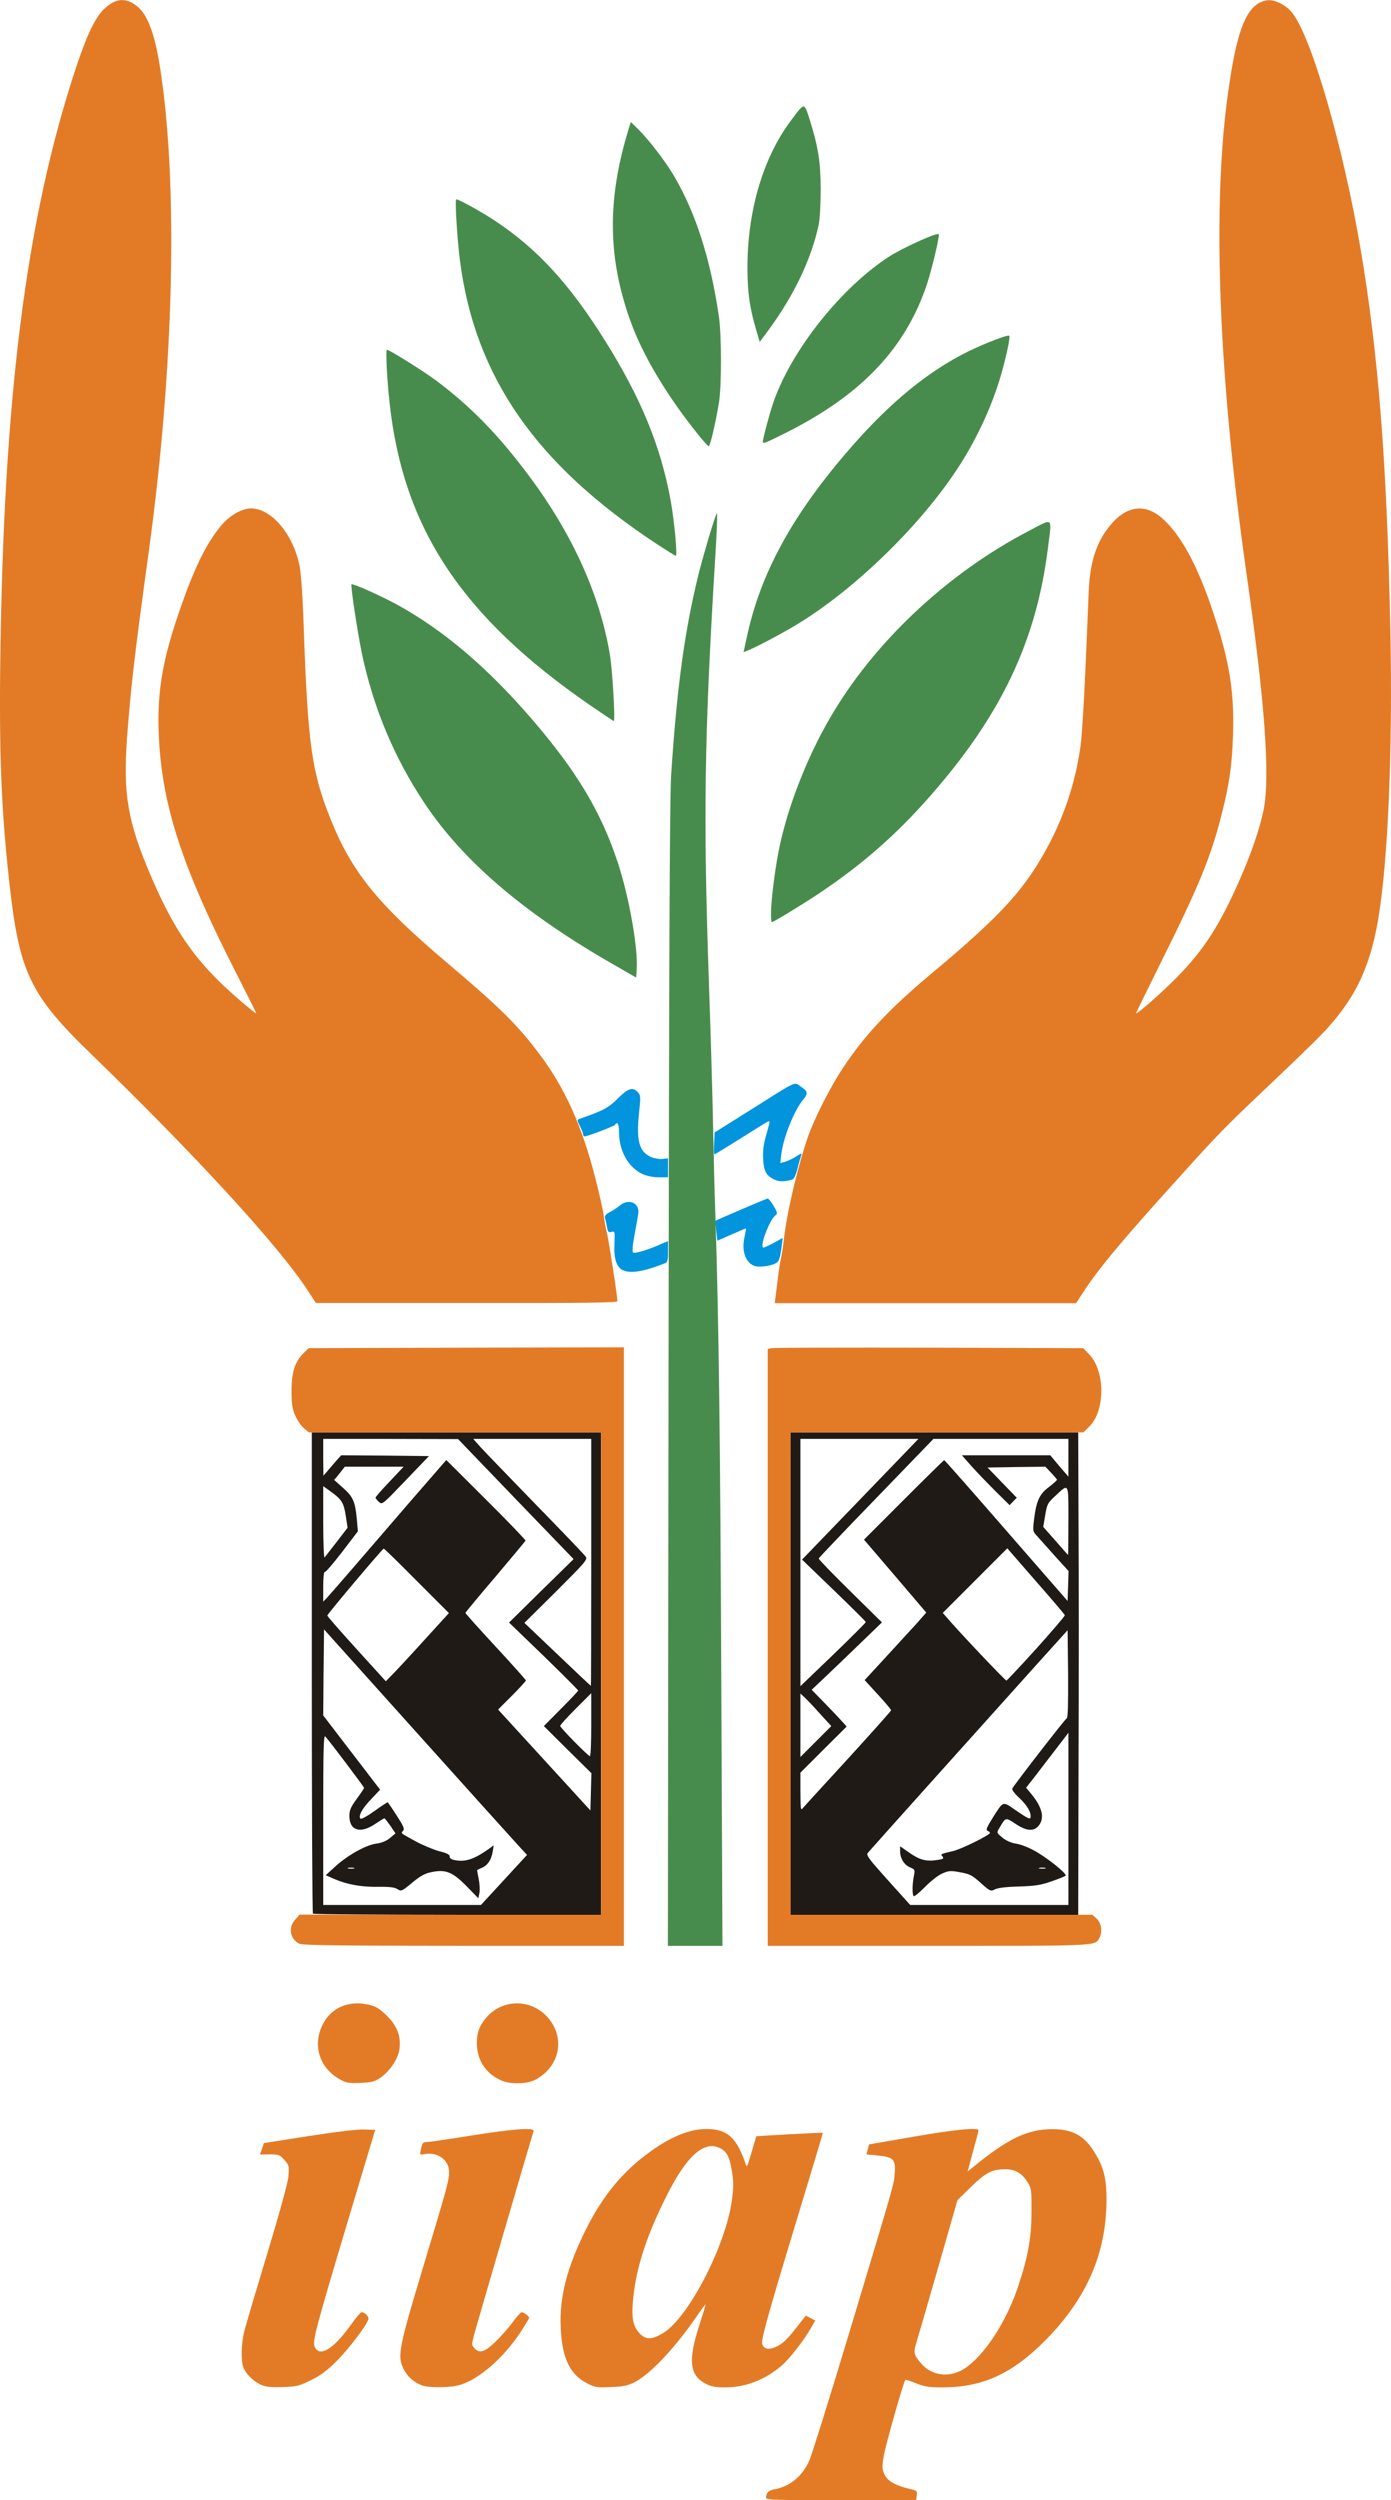
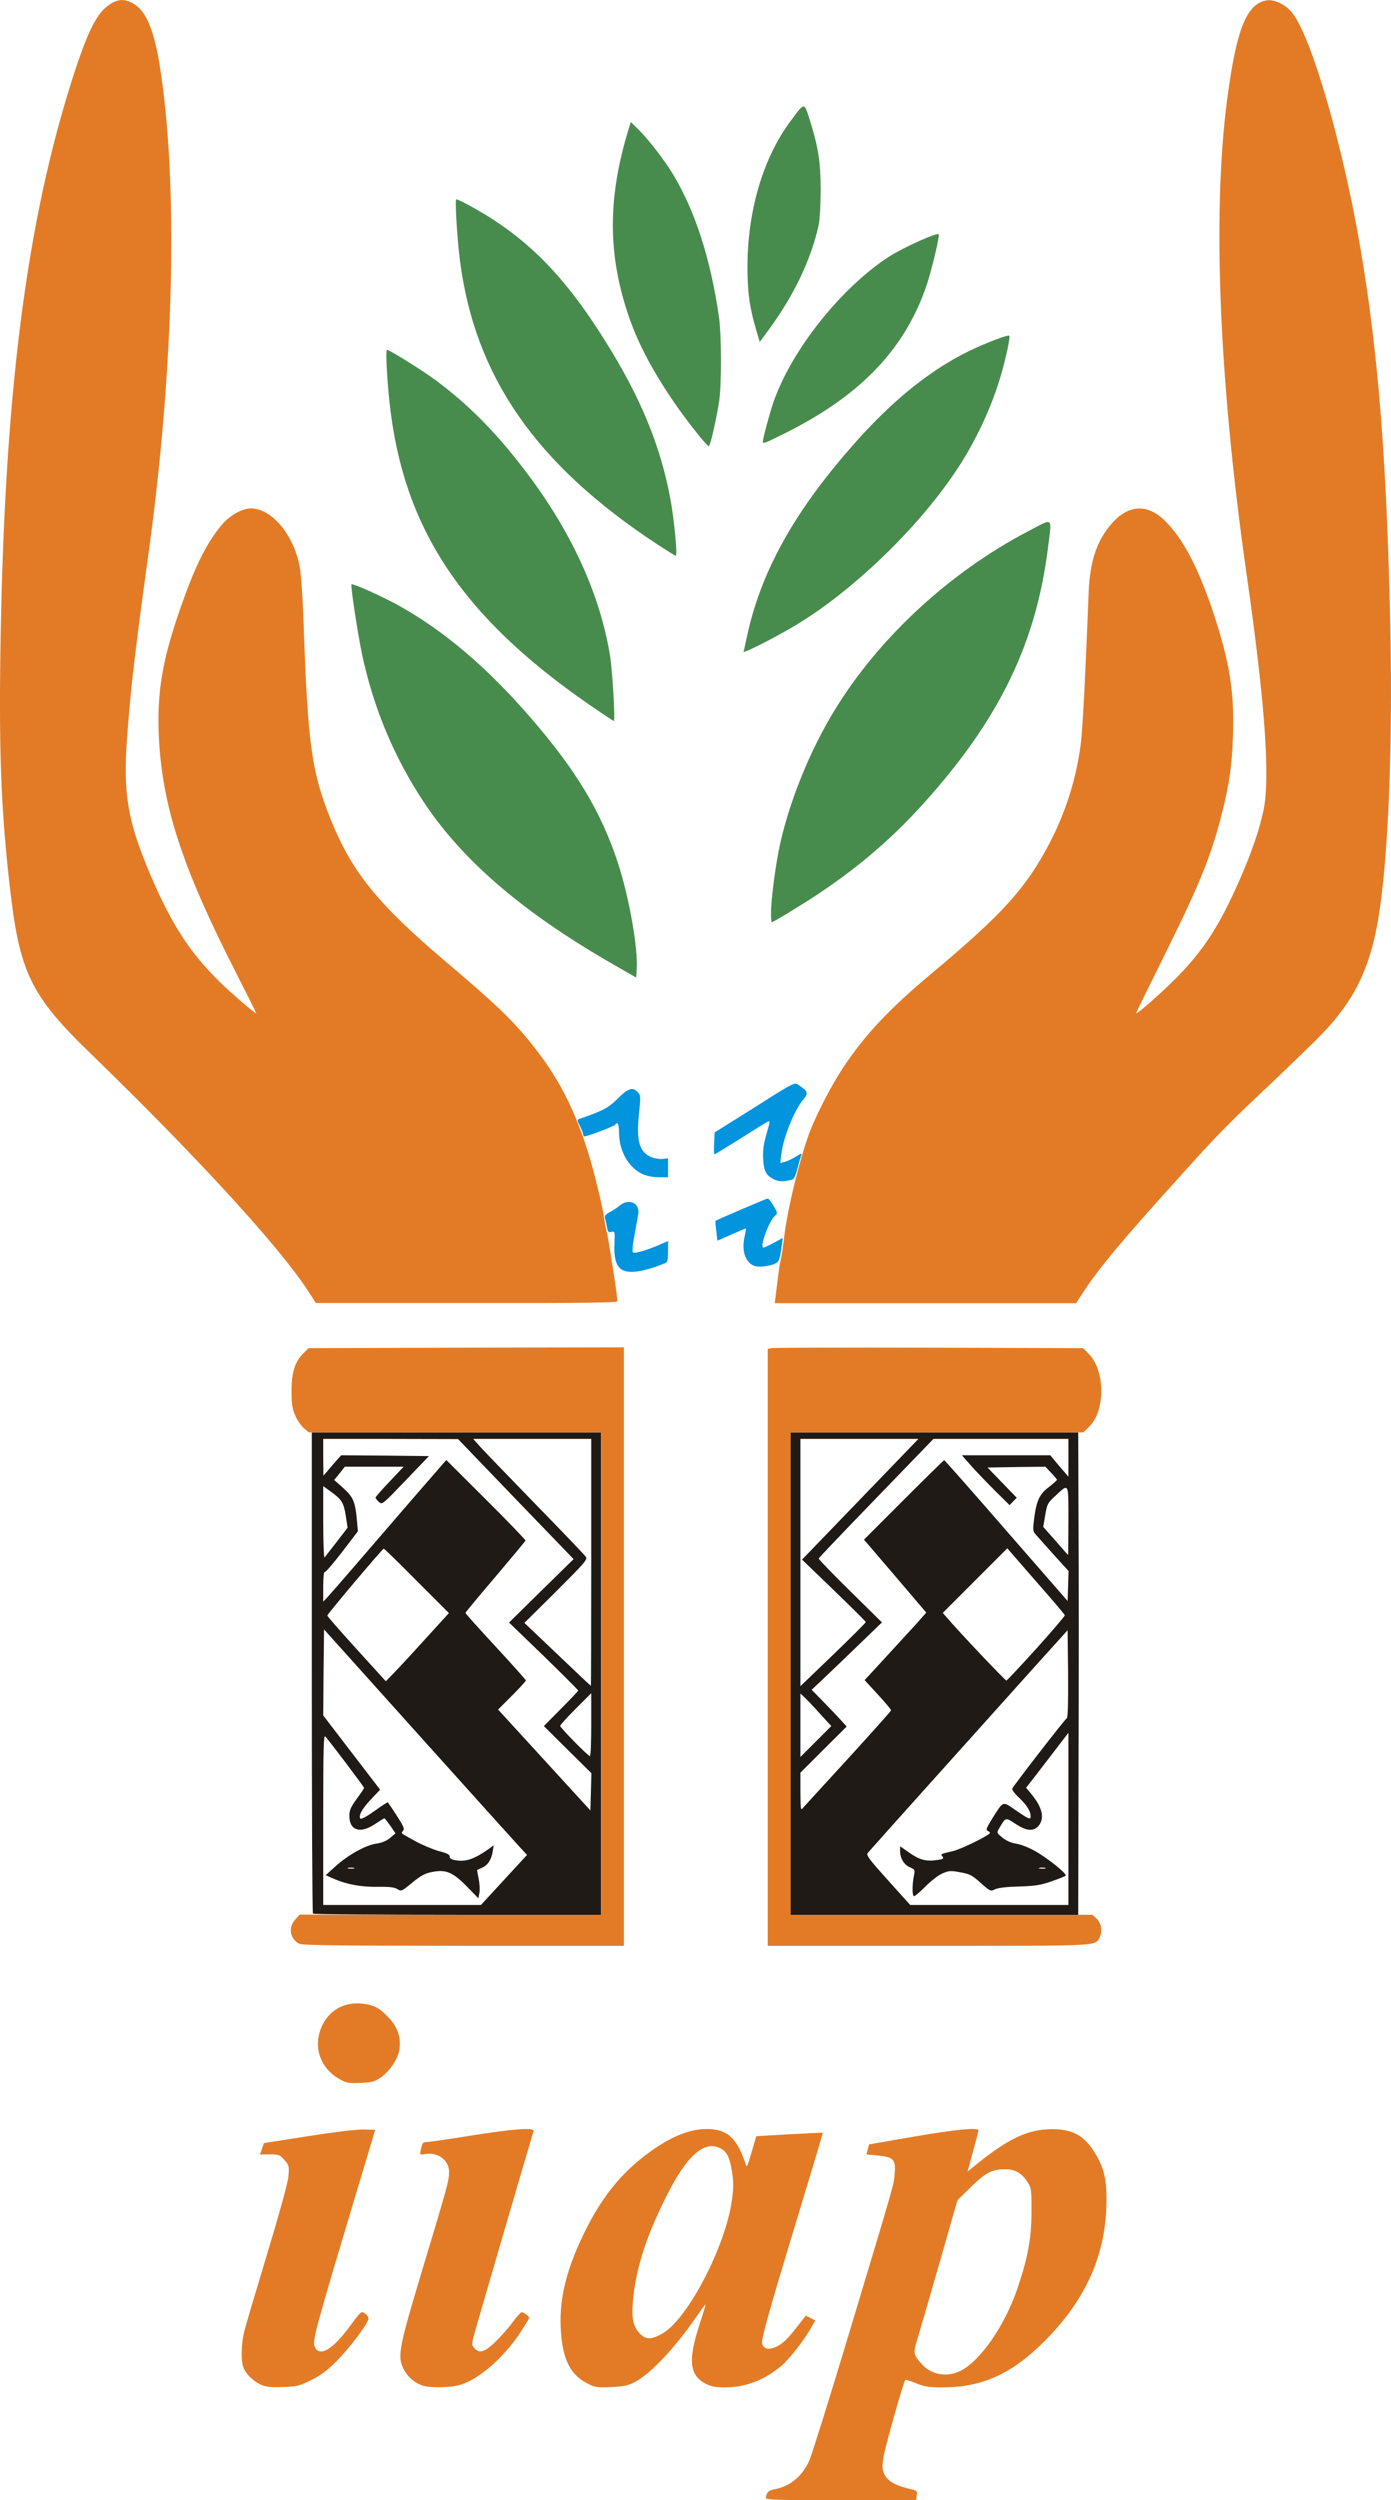
<svg xmlns="http://www.w3.org/2000/svg" version="1.1" id="Layer_1" x="0px" y="0px" viewBox="429.2 -733.9 851.2 1528.9" style="enable-background:new 429.2 -733.9 851.2 1528.9;" xml:space="preserve">
  <style type="text/css">
	.st0{fill:#0294DD;}
	.st1{fill:#201A17;}
	.st2{fill:#488C4D;}
	.st3{fill:#E37B26;}
</style>
  <g id="layer1">
    <path class="st0" d="M810.3,42.8c-3.9-1.9-5.5-7.1-5.1-16c0.3-7.7,0.3-7.9-1.8-7.4c-1.9,0.5-2.3,0-2.8-3.2c-0.4-2-0.9-4.5-1.2-5.4   c-0.3-1.2,0.5-2.2,2.8-3.4c1.8-0.9,4.6-2.7,6.1-4c5.6-4.7,12.4-1.8,11.5,4.8c-0.3,1.8-1.3,7.7-2.3,13.1c-1.2,6-1.5,10.1-0.9,10.7   c0.9,0.9,9.5-1.7,17.7-5.4L838,25v6.4c0,5.1-0.3,6.5-1.7,7.1C823.6,43.6,815,45.1,810.3,42.8z" />
    <path class="st0" d="M890.5,40.1c-5.4-2.4-7.6-9.4-5.6-18.1c0.5-2.4,0.9-4.5,0.8-4.7c-0.1-0.1-4.1,1.6-8.9,3.7l-8.6,3.8l-0.7-6   c-0.4-3.2-0.6-6-0.4-6.2C868.4,11.8,898.2-1,899-1c0.5,0,2.1,2,3.6,4.5c2.4,4.1,2.5,4.7,1.1,5.8c-3.7,2.8-10,19.7-7.3,19.7   c0.6,0,3.5-1.4,6.5-3l5.3-2.9l-0.6,4.7c-1.2,8.8-1.7,9.9-4.3,11.1C899.8,40.5,892.9,41.2,890.5,40.1z" />
    <path class="st0" d="M903.5-12.4c-5.4-2.4-6.9-5.1-7.3-12.9c-0.3-5.4,0.3-9.2,2.1-15.4c2.2-7.5,2.2-8.1,0.5-7.2   c-1,0.5-8.6,5.2-16.8,10.4c-8.3,5.2-15.3,9.5-15.6,9.5s-0.4-3-0.2-6.7l0.3-6.7l22-13.8C918-73.8,915-72.4,919.3-69.4   c4.4,2.9,4.5,4.2,1.2,8.2c-5.3,6.3-12,23.1-13.2,33.1l-0.6,5.4l2.7-0.7c1.5-0.4,4.6-1.8,6.8-3.2c3.5-2.2,4-2.3,3.3-0.8   c-0.4,1.1-1.5,4.7-2.3,8.1c-1,3.9-2.2,6.5-3.1,6.7C909.3-11.3,906.2-11.2,903.5-12.4z" />
    <path class="st0" d="M822.5-15.9c-8.8-4-14.5-14.2-14.5-25.8c0-4.8-1-6.7-2.4-4.4c-0.6,0.9-16.8,7.1-18.7,7.1   c-0.5,0-0.9-0.6-0.9-1.3s-0.9-3-1.9-5c-1.8-3.5-1.8-3.9-0.3-4.4c14.5-5,17.8-6.8,23.4-12.4c6.4-6.4,9.2-7.3,12.3-3.9   c1.8,1.9,1.8,2.9,0.7,13.3c-1.7,16.5,0.2,23.3,7.6,26.4c1.9,0.8,5.1,1.3,6.9,1.1l3.3-0.4v5.8v5.8h-5.7   C828.9-14,824.9-14.8,822.5-15.9z" />
  </g>
  <g id="layer2">
    <path class="st1" d="M620.7,436.3c-0.4-0.3-0.7-66.7-0.7-147.5V142h88.5H797v147.5V437h-87.8C660.9,437,621,436.7,620.7,436.3z    M737.6,415.7l14.1-15.3l-4.6-5c-2.5-2.7-30.5-33.7-62.1-68.9l-57.5-64l-0.3,26.3l-0.2,26.3l17.4,22.7l17.4,22.7l-5.4,5.7   c-5.6,5.8-8.1,10.5-6.6,12c0.5,0.5,4.3-1.6,8.6-4.7s8-5.5,8.1-5.3c0.2,0.2,2.7,3.8,5.5,8.2c4.1,6.3,4.9,8.1,3.9,9.2   c-1.4,1.7-2.1,1.1,7.5,6.4c4.4,2.4,10.9,5.1,14.5,6.1c4.8,1.2,6.6,2.1,6.5,3.3c-0.1,1,1,1.8,3.3,2.2c6.5,1.2,11.8-0.6,21.2-7.3   l2.4-1.8l-0.6,3.9c-0.8,4.9-3.1,8.4-6.5,9.8c-1.5,0.7-2.8,1.3-3,1.4c-0.1,0,0.3,2.5,0.9,5.3c0.6,2.9,0.8,6.8,0.5,8.6l-0.7,3.4   l-7.2-7.4c-8.6-8.7-12.8-10.4-21.4-8.6c-4.1,0.8-6.8,2.3-11.9,6.5c-6.4,5.3-6.7,5.4-9,3.9c-1.8-1.1-4.8-1.5-11.8-1.4   c-10.2,0.2-19-1.4-27.1-4.9l-5-2.2l5.4-4.9c7.6-7.1,19.2-13.6,25.5-14.4c3.5-0.5,6.2-1.6,8.5-3.5l3.3-2.8l-3.1-4.6   c-1.8-2.5-3.4-4.6-3.7-4.6s-2.8,1.6-5.7,3.5c-9,6.1-15.7,4-15.7-4.9c0-3.6,0.8-5.4,4.5-10.5c2.5-3.4,4.5-6.4,4.5-6.7   c0-0.6-21.2-28.7-23.7-31.4c-1.1-1.2-1.3,7-1.3,50.8V431h48.3h48.2L737.6,415.7z M645.8,408.3c-1-0.2-2.6-0.2-3.5,0   c-1,0.3-0.2,0.5,1.7,0.5C645.9,408.8,646.7,408.6,645.8,408.3z M776.5,336L762,321.6l10.5-10.6c5.8-5.8,10.5-10.8,10.5-11.1   c0-0.5-15.2-15.6-33.9-33.5l-8.4-8.1l19.7-19.4l19.8-19.4l-35.4-36.7l-35.3-36.7l-41.2-0.1H627v11.3l0.1,11.2l2.6-3   c1.4-1.6,3.9-4.5,5.4-6.3l2.9-3.2l26.8,0.2l26.9,0.3l-14.3,14.9c-14.2,14.8-14.3,15-16.4,13.1c-1.1-1-2-2.2-2-2.6   c0-0.4,3.9-4.9,8.6-9.8l8.6-9.1h-18h-18l-3.2,4.1l-3.3,4l5.5,4.9c6.1,5.4,7.4,8.4,8.4,19.5l0.6,7l-9.7,12.7   c-5.4,7-10.1,12.5-10.6,12.2c-0.5-0.3-0.9,3.6-0.9,8.8v9.3l2.4-2.5c1.3-1.4,8.4-9.5,15.8-18.1c7.3-8.5,23.2-26.9,35.2-40.8   l21.9-25.2l24.4,24.3c13.4,13.3,24.2,24.6,24.1,25c-0.2,0.4-8.5,10.4-18.5,22.2c-10.1,11.8-18.3,21.7-18.3,22   c0,0.3,8.3,9.6,18.5,20.6s18.5,20.3,18.5,20.7c0,0.4-3.8,4.6-8.5,9.3l-8.5,8.5l28.3,30.9l28.2,30.8l0.3-11.4l0.3-11.4L776.5,336z    M791,320.8v-19.3l-9.5,9.5c-5.2,5.2-9.5,9.9-9.5,10.5c0,1.1,17.1,18.5,18.2,18.5C790.7,340,791,331.3,791,320.8z M791,221.5V146   h-36.1h-36.1l3.8,4.3c2,2.3,17.3,18.1,33.8,35.1c16.6,17,30.7,31.7,31.3,32.7c1.2,1.6-0.8,3.8-18.1,21.1l-19.5,19.3l20.2,19.2   c11.1,10.6,20.3,19.3,20.5,19.3C790.9,297,791,263,791,221.5z M688.4,269.5l15.5-17l-19.7-19.7c-10.8-10.9-19.9-19.8-20.2-19.7   c-0.8,0.1-34.5,40-34.5,40.9c0,0.5,8.1,9.7,17.9,20.5l17.9,19.7l3.8-3.9C671.2,288.2,679.9,278.9,688.4,269.5z M635.3,208.9   l6.6-8.6l-1.1-7.2c-1.2-8-2.5-10.1-9.2-14.9l-4.6-3.3v22.2c0,12.3,0.4,21.9,0.8,21.4C628.3,217.9,631.6,213.6,635.3,208.9z" />
    <path class="st1" d="M913,289.5V142h88h88l0.2,56.3c0.2,30.9,0.2,97.3,0,147.5L1089,437h-88h-88V289.5z M1083,378.4v-52.7l-7.2,9.4   c-4,5.2-9.8,12.7-12.9,16.8l-5.8,7.4l3.5,4.2c6.4,7.9,7.9,14.3,4.3,18.9c-3,3.8-7.6,3.5-14.4-1.1c-6.1-4-5.8-4.1-9.9,2.9   c-1.6,2.6-1.5,2.7,2,5.6c2.3,1.9,5.3,3.2,8.3,3.7c2.5,0.3,7.5,2.2,11.1,4.2c7.8,4.2,20.4,14.3,19.3,15.4c-0.4,0.4-4.4,2-8.8,3.5   c-6.6,2.3-10.1,2.8-19.8,3.1c-7.7,0.2-12.7,0.8-14.6,1.7c-2.7,1.4-2.9,1.3-8.8-3.9c-5.3-4.8-6.8-5.5-12.6-6.5c-5.8-1.1-7-1-11,0.8   c-2.5,1.1-7.2,4.8-10.6,8.3c-3.4,3.4-6.4,5.9-6.8,5.5c-0.9-0.9-0.9-7.1,0.1-12.2c0.8-3.9,0.7-4.1-2.3-5.4c-3.6-1.5-6.1-5.5-6.1-9.9   v-3l5.6,3.9c6.4,4.5,10.4,5.5,17,4.5c3.8-0.5,4.3-0.9,3.4-2.1c-1.4-1.6-1.4-1.5,6.5-3.4c5.1-1.2,22.5-9.8,22.5-11.1   c0-0.4-0.7-0.9-1.5-1.3c-1.2-0.4-0.5-2,3.1-7.8c6.9-10.8,5.8-10.5,14.9-4.2c6.3,4.3,8.1,5.2,8.3,3.9c0.6-2.9-1.9-7.3-6.9-12   c-3-2.8-4.7-5.1-4.2-5.8c2.3-3.8,32.4-42.6,33.3-42.9c0.7-0.2,0.9-9.3,0.8-27.1l-0.3-26.7l-19.6,21.7   c-42.9,47.7-101.5,113-102.7,114.5c-1.1,1.3,0.7,3.7,12.4,16.7l13.6,15.1h48.4h48.4V378.4z M1068.8,408.3c-1-0.2-2.6-0.2-3.5,0   c-1,0.3-0.2,0.5,1.7,0.5S1069.7,408.6,1068.8,408.3z M948.6,341c14.2-15.6,25.9-28.6,25.9-29.1c0-0.4-3.6-4.7-8.1-9.6l-8.1-8.8   l12.9-14c7.1-7.7,15.6-17,18.9-20.6l5.9-6.7l-19-22.3l-19.1-22.3l24.3-24.3c13.4-13.4,24.5-24.3,24.8-24.3s17.4,19.4,38,43.1   l37.5,43l0.3-9.1l0.3-9.2l-8.3-9.1c-4.5-5.1-9.4-10.5-10.9-12.2c-2.7-2.9-2.8-3.1-1.9-10.5c1.4-11.2,3.3-15.3,9.1-19.6   c2.7-2.1,4.9-4.1,4.9-4.4s-1.6-2.2-3.6-4.3l-3.5-3.7l-17.7,0.2l-17.7,0.3l9,9.3l8.9,9.2l-2.2,2.2l-2.2,2.3l-8.6-8.5   c-4.7-4.7-11.3-11.5-14.6-15.2l-6-6.8h27h27.1l5.5,6.6l5.6,6.5v-11.5V146h-41.3h-41.3l-34.9,36.1c-19.3,19.9-35.1,36.5-35.3,37   c-0.2,0.4,8.5,9.4,19.2,19.9l19.5,19.2l-14.2,13.7c-7.8,7.6-17.5,16.8-21.5,20.6l-7.3,6.9l8.3,8.5c4.6,4.7,9.4,9.8,10.7,11.3   l2.4,2.7L933.1,336L919,350.1v11.7c0.1,11.4,0.1,11.7,1.9,9.5C921.9,370.1,934.4,356.5,948.6,341z M931,314.1   c-3.7-4.2-8-8.7-9.4-10l-2.6-2.4v19.4v19.4l9.4-9.4l9.5-9.5L931,314.1z M959,258c0-0.4-8.8-9.1-19.5-19.4L920,219.8l22.2-23   c12.3-12.7,28.3-29.3,35.6-36.9l13.4-13.9h-36.1H919v75.6v75.6l20-19.2C950,267.4,959,258.4,959,258z M1063.5,274.1   c9.6-10.7,17.4-19.8,17.3-20.3c-0.2-0.6-8.2-10-17.8-20.9l-17.4-20l-19.7,19.7l-19.8,19.8l2.4,2.7c6.7,8,36,38.9,36.6,38.7   C1045.5,293.6,1053.8,284.8,1063.5,274.1z M1083,196c0-24,0.5-23-8.4-14.8c-4.3,4-4.7,4.8-5.8,11.5l-1.2,7.1l7.5,8.5   c4.1,4.7,7.5,8.6,7.7,8.6C1082.9,217,1083,207.5,1083,196z" />
  </g>
  <g id="layer3">
-     <path class="st2" d="M838.3,106.8c0.3-249.8,0.7-354.3,1.6-366.8c3.5-53.7,8.3-88.4,16.7-122.5c3.5-13.9,10.6-37.5,11.3-37.5   c0.4,0-0.1,12.7-1.1,28.3c-6.6,108.4-7.3,157.3-3.8,258.2c1.1,31.4,2.2,69.8,2.5,85.5s0.9,42,1.5,58.5c2,61.4,3,135.1,3.6,288.3   l0.7,157.2h-16.7h-16.7L838.3,106.8z" />
    <path class="st2" d="M802.5-145.3c-53.2-30.7-90-62.2-113.5-97.4c-18.6-27.9-31.3-58.2-38.4-91.8c-2.7-13.3-7-41.4-6.3-42.1   c0.7-0.7,17.6,6.9,27.1,12c28.6,15.6,55.4,38.2,82.8,69.9c27.9,32.3,42.9,57.3,53.2,88.7c6.8,20.9,12.4,52.2,11.4,65.2l-0.3,4.7   L802.5-145.3z" />
    <path class="st2" d="M901-175.3c0-8.5,2.8-30.2,5.6-42.6c5.9-26.7,18.6-57.9,33.7-82.3c26.9-43.9,70.3-83.9,118-108.8   c15.9-8.3,14.6-9.4,12.2,10c-7.1,57.1-28.6,102.4-72.2,152c-21,23.9-41.8,42-68.3,59.7c-10.1,6.7-27.5,17.3-28.5,17.3   C901.2-170,901-172.4,901-175.3z" />
    <path class="st2" d="M789.9-302.9c-78.2-54-114-108.1-122.3-184.6c-1.7-15.8-2.5-32.5-1.6-32.5c1.5,0,21.3,12.4,29.4,18.3   c21.2,15.7,38.5,33.3,57.3,58.5c26.8,35.8,43.8,73.4,49.8,110.2c1.5,9.4,3.3,40,2.3,40C804.5-293,797.8-297.5,789.9-302.9z" />
    <path class="st2" d="M886.2-344.3c8.4-39.3,28.2-75.4,63.9-116.2c24-27.5,47.2-46.5,71.8-58.6c10.3-5,24.1-10.3,24.9-9.5   c0.7,0.8-1.6,11.8-4.9,23.5c-5.8,20.2-15.8,41.5-28,59.6c-23.7,35.4-63.7,73.6-98.1,94.1c-10.3,6.1-24.6,13.6-29.3,15.4l-2.3,0.9   L886.2-344.3z" />
    <path class="st2" d="M831.3-401.1C756.9-450,719.7-503.7,710.6-575c-1.7-13.6-3.1-37-2.2-37c1.6,0,14.9,7.3,23.1,12.7   c26.3,17.3,46.3,39,68.3,74.3c21.5,34.3,33.7,63.9,39.7,96.6c2.3,12.6,4.4,34.4,3.2,34.4C842.4-394,837.3-397.2,831.3-401.1z" />
    <path class="st2" d="M856.3-468.3c-18.9-23.5-33.6-48-41.1-68.7c-13.9-38.3-14.6-73.3-2.1-115.4l2.1-6.9l4.5,4.4   c6.4,6.3,16.4,19.2,21.9,28.5c13.2,22.3,22.4,50.8,27.5,85.9c1.7,11.3,1.7,42.5,0.1,52.5c-1.9,11.8-5.4,27-6.3,27   C862.5-461,859.5-464.3,856.3-468.3z" />
    <path class="st2" d="M896-463.7c0-2,4.2-17.6,6.4-24c11-32,41.6-70.5,71.2-89.5c8.1-5.2,28.9-14.6,30-13.5c0.8,0.7-4,20.9-7.1,30.4   c-13,39.1-39.8,67.5-85.3,90.5C897.9-463.1,896-462.3,896-463.7z" />
    <path class="st2" d="M892-531.9c-4-13.6-5.3-22.2-5.4-37.6c-0.2-34.7,9.3-67.3,26.1-90c8.9-12,8.5-11.9,11.7-2.2   c5.5,17.6,6.9,26.1,7,43.2c0,9.5-0.5,18.5-1.2,22c-4.5,20.9-14.8,42.6-30.3,63.9l-5.8,7.8L892-531.9z" />
  </g>
  <path class="st3" d="M898,793.6c0-3.1,1.4-4.6,4.8-5.2c9.8-1.8,17.3-7.9,21.7-17.8c1.3-2.8,12.3-37.9,24.4-78.1  c28.8-95.7,27.2-90.1,27.8-97.5c0.7-8.4-0.8-9.9-10.5-10.8l-6.8-0.7l0.8-3l0.8-3.1l27.2-4.7c25.2-4.4,39.8-5.8,39.8-3.9  c0,0.4-1.5,6.2-3.4,13l-3.3,12.2l3.1-2.5c21.5-17.7,33.7-23.5,49.1-23.4c11.7,0,19,3.9,25,13.4c6,9.4,7.9,16.4,7.8,30  c-0.1,32.6-12.1,60.1-37.3,85.6c-20.4,20.6-38.4,28.8-62.8,28.9c-8.6,0-11.2-0.4-16.4-2.5c-3.4-1.4-6.3-2.3-6.6-2.1  c-1.1,1.2-12.4,40.8-13.3,47.1c-1,6.3-0.9,7.8,0.6,10.8c1.9,4,6.6,6.7,15.1,8.7c4.8,1.1,5,1.2,4.6,4.1l-0.4,2.9h-45.9  C904.9,795,898,794.8,898,793.6z M1016.5,716.1c12.2-5.7,27.5-27.6,35.3-50.6c6.3-18.5,8.6-30.6,8.6-46.5  c0.1-13.5-0.1-14.8-2.2-18.2c-3.6-5.8-7.7-8.2-13.7-8.2c-8.2,0-11.9,1.9-21,10.7l-8.4,8.2l-11.6,40.5c-6.4,22.3-12.5,43.2-13.5,46.5  c-2,6.5-1.7,7.7,3.4,13.4C999,718.2,1008.3,719.9,1016.5,716.1z" />
  <path class="st3" d="M588.5,724.2c-4.7-2.3-8.9-6.5-10.4-10.5s-1.3-14.1,0.4-21.2c0.7-3.3,7.1-24.7,14-47.5  c8-26.5,12.8-43.9,13.2-48.1c0.5-6.3,0.4-6.7-2.5-10c-2.8-3.2-3.5-3.4-9-3.4l-5.9,0.1l1.2-3.5l1.2-3.5l27.4-4.3  c16.8-2.6,30-4.2,34-4l6.7,0.2l-17.4,58c-19.9,66.6-21.2,71.6-19.4,75.1c3.2,6,11.5,0.7,22.1-14.1c2.9-4.1,5.8-7.5,6.4-7.5  c2.1,0.1,4.7,2.9,4.1,4.5c-1.6,4.4-11.9,17.8-19.1,25.1c-6.1,6.1-9.9,9-15.9,11.9c-7.2,3.6-8.6,4-17.5,4.3  C594.3,726,591.8,725.7,588.5,724.2z" />
  <path class="st3" d="M687.5,724.8c-5-1.8-9.2-5.5-11.5-10.4c-3.7-7.6-2.7-12.8,11.9-61.2c15.1-50.2,16.1-53.6,16.1-59  c0-7.1-6.8-12.2-14.6-10.9c-3.3,0.6-3.4,0.5-2.8-2.1c1-4.8,1.3-5.2,3.6-5.2c1.3,0,13.6-1.8,27.3-4c25.8-4.1,39.1-5.1,38.2-2.7  c-0.8,2.3-35,119.2-36.5,125c-1.4,5.3-1.4,5.9,0.3,7.7c3.1,3.4,6.1,2.5,12.7-3.7c3.3-3.2,8.1-8.6,10.6-12c2.5-3.5,5.1-6.3,5.6-6.3  c1.4,0.1,4.6,2.5,4.6,3.5c0,0.4-2.5,4.5-5.5,9.1c-10.4,15.6-25.3,28.5-36.9,31.9C705,726.2,692,726.4,687.5,724.8z" />
  <path class="st3" d="M788.1,723.3c-10.4-5.4-15.1-15.7-15.8-34.4c-0.8-18.3,4-36.6,15.4-59.4c9.3-18.6,19.9-32.2,33.8-43.4  c15.1-12.1,28.3-18.1,40-18.1c12.8,0,18.6,5.2,24.2,22c0.6,1.7,0.9,0.8,4.2-10.5l2.1-7.1l20.2-1.2c11.1-0.6,20.3-1,20.5-0.9  c0.1,0.2-7,23.9-15.8,52.8c-17.6,57.9-22.1,74.1-21.3,76.4c1.3,3.3,4.3,3.7,9.1,1.4c3.3-1.6,6.4-4.5,11.1-10.5l6.5-8.3l2.9,1.5  l2.9,1.5l-2.7,4.7c-4.1,7.2-13.2,18.9-17.8,22.8c-10,8.7-22.2,13.4-34.5,13.4c-6.2,0-8.7-0.5-12.2-2.3c-9.7-5.2-10.7-14-4-35  c2.3-7,4.1-13.1,4.1-13.4c0-0.4-2.4,2.8-5.2,6.9c-13.7,19.9-28.5,35.5-38.2,40.6c-4.2,2.1-6.8,2.7-14.6,3  C794.1,726.2,793.2,726,788.1,723.3z M834.6,693c15.5-8.8,38.8-53.7,42.5-81.7c1-7.2,1-11,0.1-16.8c-1.5-9.5-3.2-12.8-7.6-14.9  c-9.7-4.6-20.3,4.9-32.5,29.3c-11.8,23.4-18.1,42.4-20.2,60.6c-1.5,12.8-0.7,18.5,3.3,23C824,696.9,827.6,697.1,834.6,693z" />
  <path class="st3" d="M636.3,537.1c-11.7-6.9-15.8-20.4-9.8-32.7c5.3-10.8,16.4-15.5,29.3-12.2c3.5,0.9,6.1,2.5,10.3,6.7  c6.4,6.4,8.6,12.7,7.5,20.6c-0.9,5.7-5.9,13.1-11.4,17c-3.9,2.6-5.3,3-12.5,3.3C642.1,540.1,641.1,539.9,636.3,537.1z" />
-   <path class="st3" d="M734.3,537.5c-8.4-4.2-13.3-12.3-13.3-22c0-6.6,1.6-10.8,6-15.9c9.6-10.9,26.1-11.3,36.4-0.9  c10.2,10.4,9.8,25.8-1,35.3c-5.2,4.5-9.3,6-16.7,6C740.9,540,738.1,539.4,734.3,537.5z" />
  <path class="st3" d="M612.1,454.6c-5.5-3-6.6-9.9-2.3-14.6l2.7-3.1l92.3,0.1H797V289.5V142h-89.4h-89.4l-3-2.5  c-1.6-1.3-4-4.8-5.3-7.7c-1.9-4.4-2.3-7-2.3-15.3c0-11.3,2.1-17.9,7.5-23.1l3-2.9l96.5-0.3L811,90v183v183h-98.2  C633.1,455.9,614,455.7,612.1,454.6z" />
  <path class="st3" d="M899,273.5V91l2.3-0.5c1.2-0.3,44.6-0.4,96.5-0.3l94.3,0.3l3.9,4.1c9.5,10.2,9.5,34.1,0,43.6l-3.8,3.8h-89.6  H913v147.5V437h92.4h92.3l2.7,2.5c2.8,2.6,3.5,7.9,1.6,11.6c-2.8,5.1,0.5,4.9-105,4.9h-98V273.5z" />
  <path class="st3" d="M617.5,55.2C600.1,28.4,549.3-27,484.8-89.5c-37.1-35.9-43.7-49.7-49.7-103c-5.1-44.9-6.5-80-5.7-139.5  c2.1-159.3,15.8-266.9,45.3-357.5c7.4-22.7,12.7-33.8,18.5-39.2c6.9-6.3,12.7-6.8,19.5-1.7c6.6,5,11,16.4,14.3,36.9  c11.3,71,8.8,182.8-6.5,295c-9.1,66.1-11.3,85.3-13.6,116.5c-2.4,33.6,0.5,50.5,14.1,82.5c12.9,30.4,24.4,48.2,42.6,66  c7.1,7,22.4,20.1,22.4,19.2c0-0.3-5.6-11.5-12.4-24.8c-33.5-65.6-45.7-103.5-47.3-146.9c-0.9-25.2,2.4-44.5,12.7-74.3  c9.1-26.4,16.1-40.7,25.5-52.2c5.1-6.1,12.6-10.5,18.3-10.5c12.5,0,25.7,15.6,29.7,35c0.9,4.7,1.9,18,2.5,36  c2.5,72.8,4.9,90.2,16.5,119c13,32.4,29,52.1,71,87.6c33,27.9,43.5,38.3,57.2,56.6c15.4,20.6,25.8,43.9,33.8,75.3  c2.4,9.4,4.6,19.2,5,22c0.3,2.7,1.2,7.9,2.1,11.5c1.3,5.7,6.4,38.5,6.4,41.8c0,0.9-19.1,1.2-92.2,1.1h-92.3L617.5,55.2z" />
  <path class="st3" d="M904.7,51.8c0.7-6.2,1.7-13.1,2.2-15.3c0.6-2.2,1.5-8.3,2.1-13.5c2-17.6,10.2-50.9,16.1-65.7  c4.4-11.1,13.2-28.1,19.9-38.1c13-19.8,28.3-36.1,54-57.6c43.7-36.5,57.9-52.2,72.4-79.8c9.8-18.7,16.3-39.2,19.1-60.2  c0.8-6.1,2.1-27.1,2.9-46.6c0.9-19.5,1.8-40.7,2-47c0.8-19.2,5.2-31.8,14.4-42.1c10-11.2,21.5-11.8,32-1.6  c11.2,10.8,20.8,29.1,30.1,57.2c9.8,29.5,12.7,48,11.8,74.5c-0.6,18.1-2.2,29.4-6.7,47.2c-6.6,26.4-13.9,44.2-36.6,89.8  c-8.9,17.9-16.1,32.6-16,32.7c0.6,0.7,15.4-12.3,24.6-21.6c16.7-16.9,26.2-31.6,38.4-59.1c7.7-17.4,12.8-32.5,15.1-44  c4-20.5,0.7-66-10.5-144c-16.7-117.1-21-219.1-12-289c5.7-43.9,11.9-59.6,24.4-61.7c4.7-0.7,11.7,2.7,15.6,7.7  c11.9,15,31.3,82.1,41.9,145c10.8,64,16,129.8,18.1,232c1.5,74.1-1.4,141.9-7.5,177.7c-5.2,30.1-14.7,49.3-34.6,70  c-3.5,3.7-17.6,17.3-31.4,30.4c-27.9,26.4-31.3,29.8-57.5,58.9c-33.4,36.9-47.8,54.2-57,68.4l-4.3,6.6h-92.2h-92.2L904.7,51.8z" />
</svg>